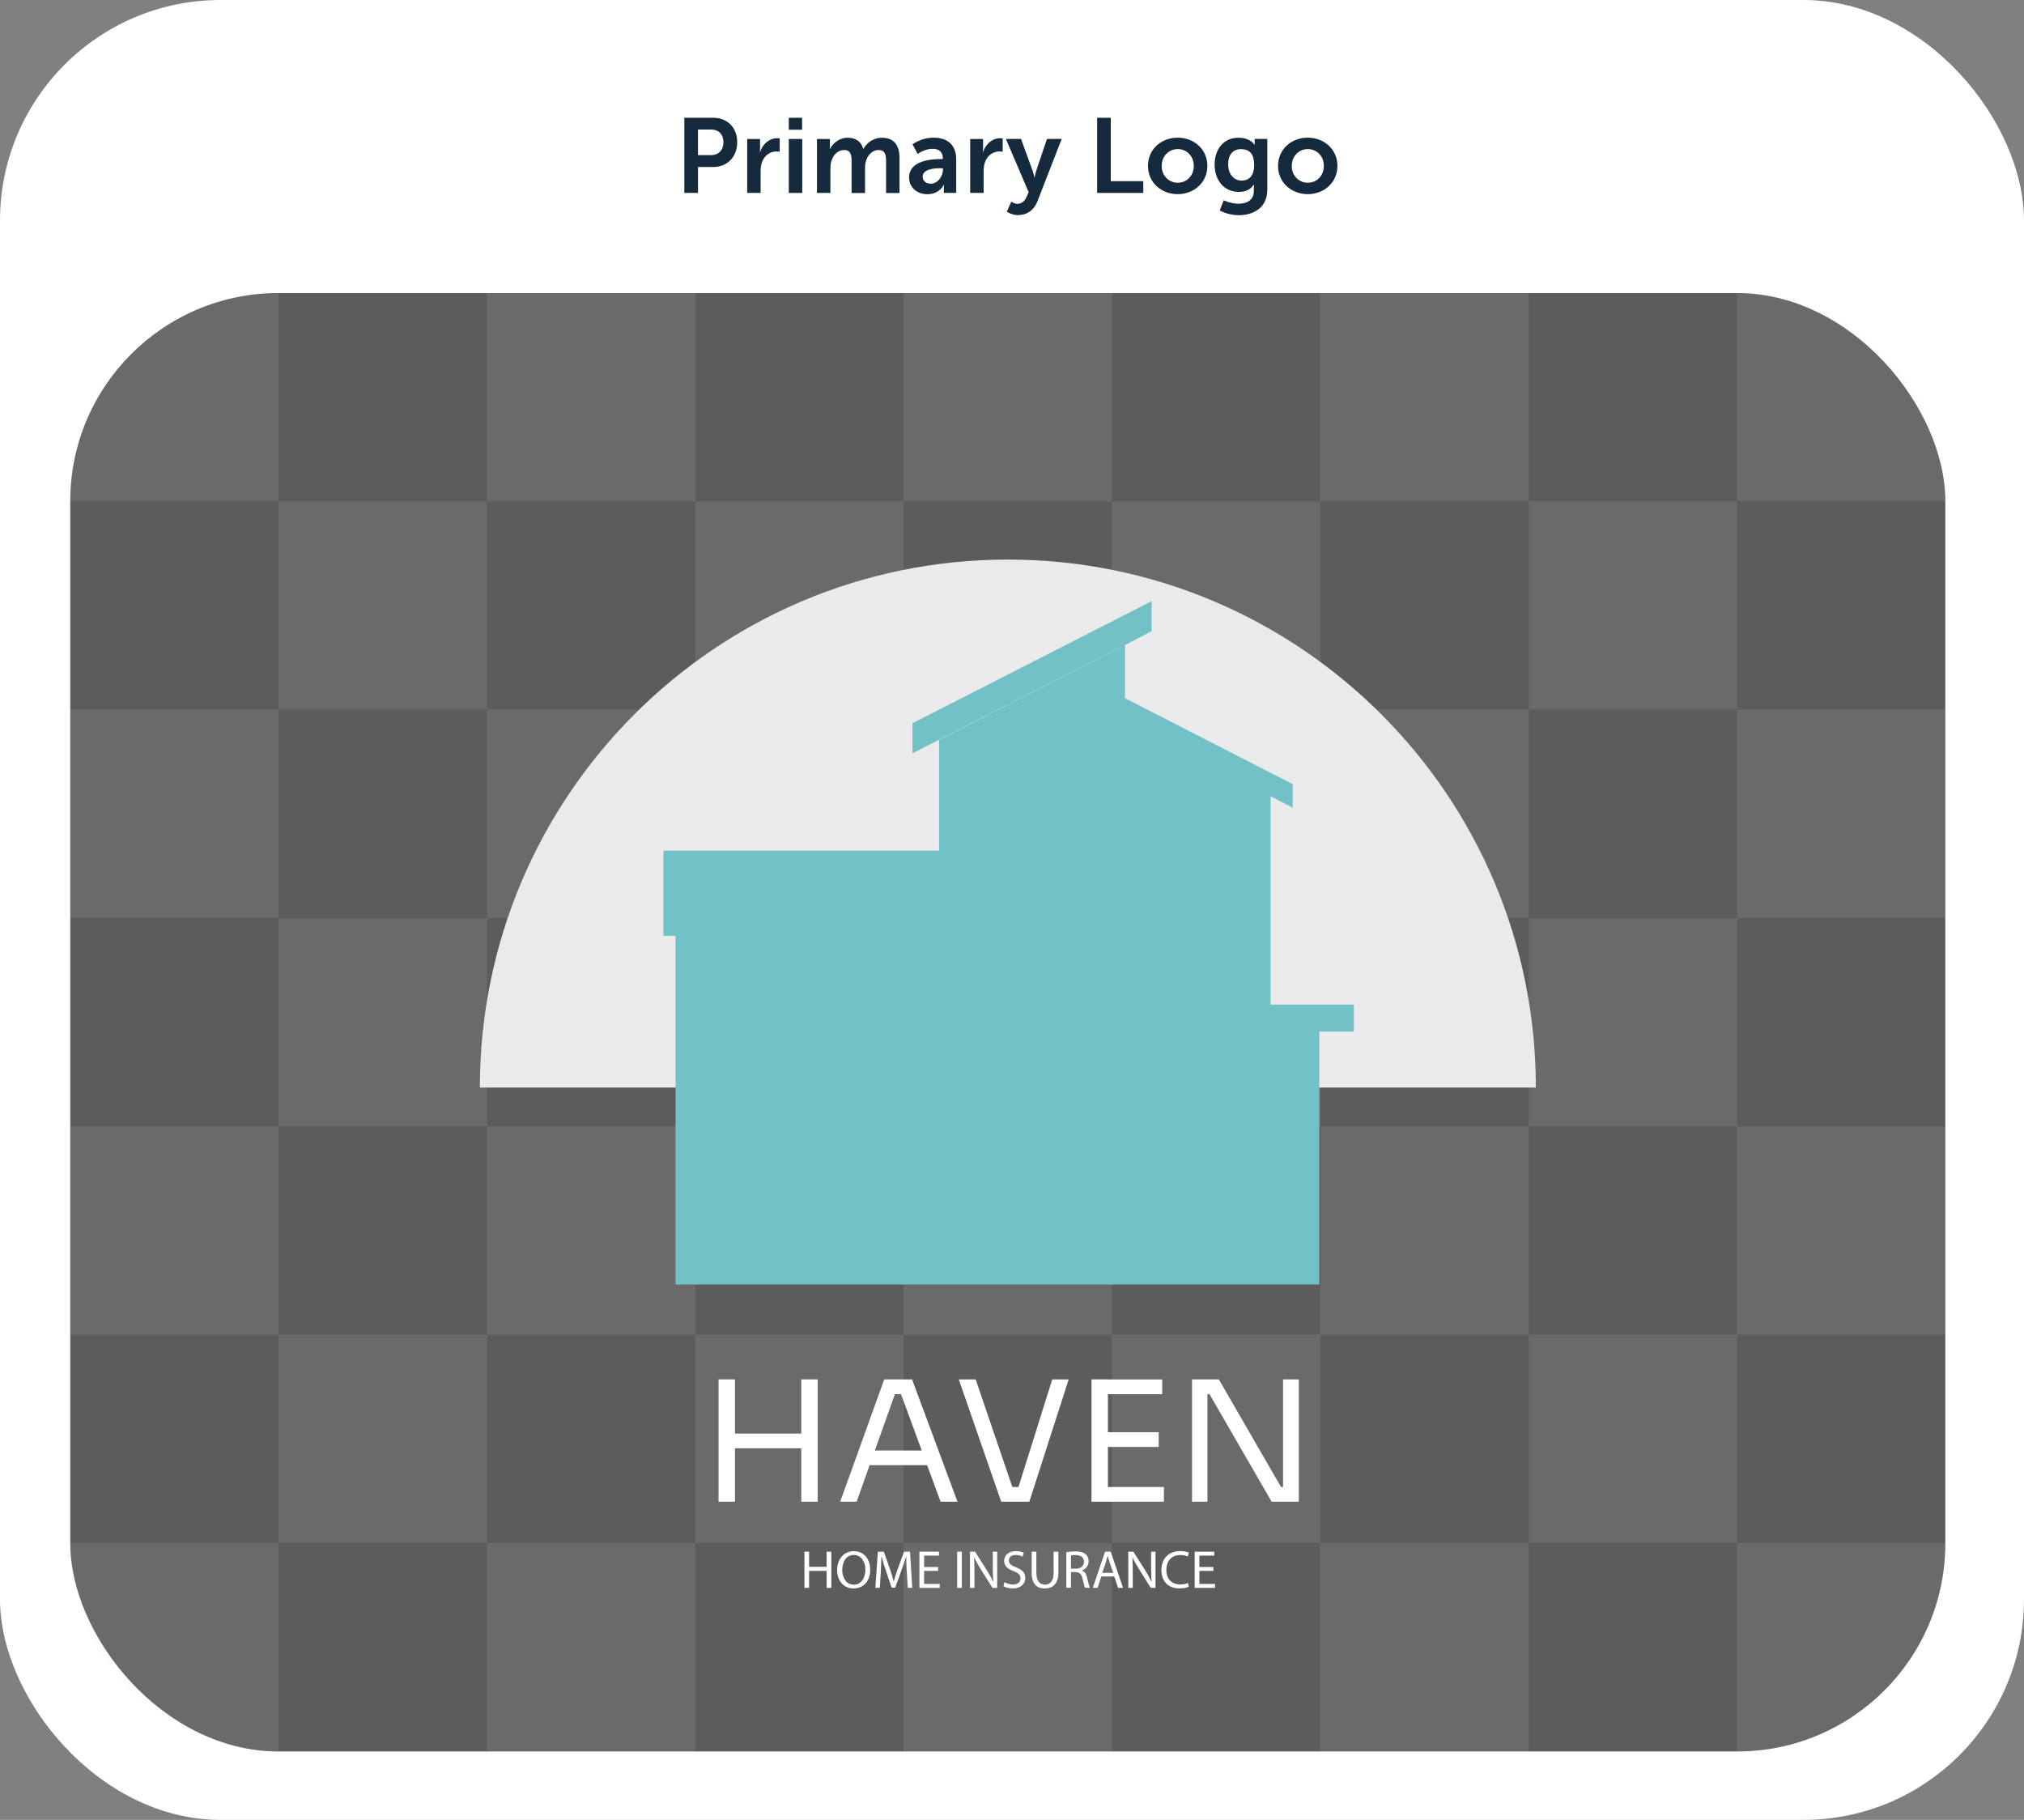
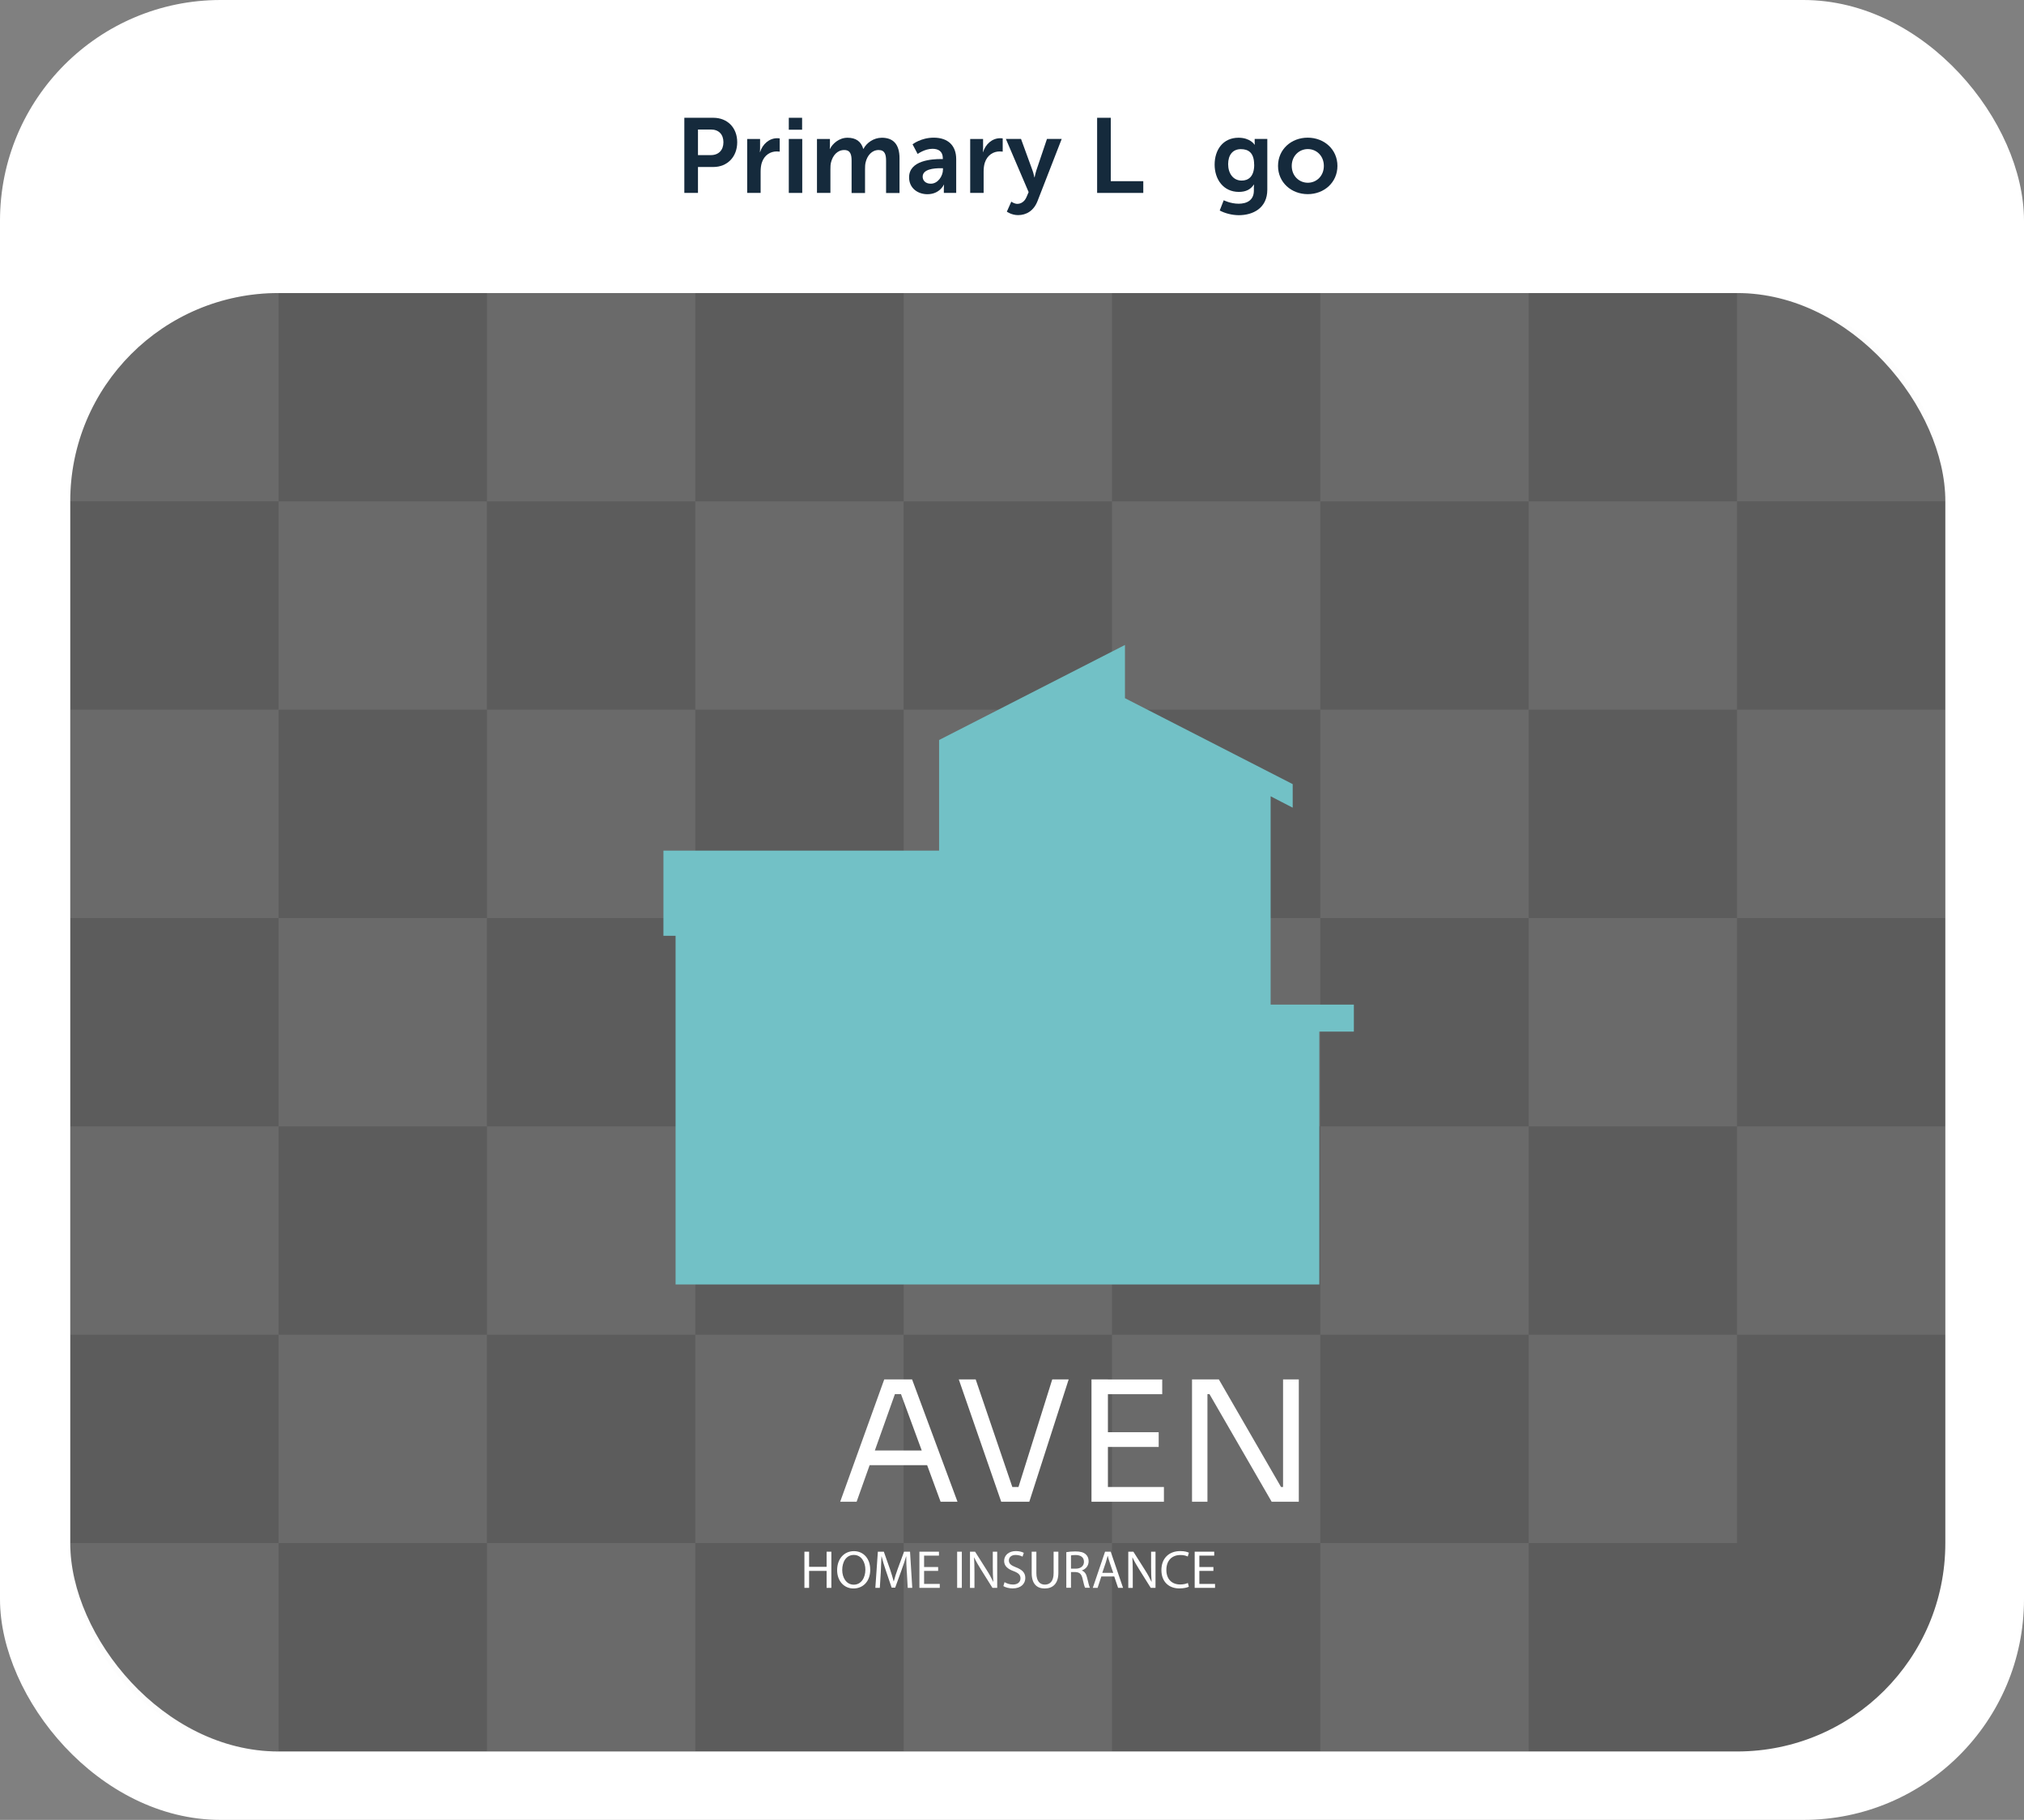
<svg xmlns="http://www.w3.org/2000/svg" id="Layer_2" data-name="Layer 2" viewBox="0 0 298.16 268.09">
  <rect x="0" y="0" width="298.16" height="268.09" fill="#808080" stroke="none" />
  <defs>
    <style>
      .cls-1 {
        fill: #152a3c;
      }

      .cls-1, .cls-2, .cls-3, .cls-4, .cls-5, .cls-6 {
        stroke-width: 0px;
      }

      .cls-2 {
        fill: #5c5c5c;
      }

      .cls-3 {
        fill: #e9e8e8;
        opacity: .1;
      }

      .cls-4 {
        fill: #eaeaec;
      }

      .cls-5 {
        fill: #fff;
      }

      .cls-6 {
        fill: #72c1c6;
      }
    </style>
  </defs>
  <g id="Layer_1-2" data-name="Layer 1">
    <rect class="cls-5" width="298.16" height="268.09" rx="32.5" ry="32.5" />
    <g>
      <rect class="cls-2" x="10.35" y="43.17" width="276.22" height="214.84" rx="30.67" ry="30.67" />
      <g>
        <path class="cls-3" d="M41.04,43.17h0v30.69H10.35c0-16.94,13.75-30.69,30.69-30.69Z" />
        <rect class="cls-3" x="41.04" y="73.86" width="30.69" height="30.69" />
        <rect class="cls-3" x="71.74" y="43.17" width="30.69" height="30.69" />
        <rect class="cls-3" x="102.43" y="73.86" width="30.69" height="30.69" />
        <rect class="cls-3" x="133.12" y="43.17" width="30.69" height="30.69" />
        <rect class="cls-3" x="10.35" y="104.55" width="30.69" height="30.69" />
        <rect class="cls-3" x="41.04" y="135.24" width="30.69" height="30.69" />
        <rect class="cls-3" x="71.74" y="104.55" width="30.69" height="30.69" />
        <rect class="cls-3" x="102.43" y="135.24" width="30.69" height="30.69" />
        <rect class="cls-3" x="133.12" y="104.55" width="30.69" height="30.69" />
        <rect class="cls-3" x="10.35" y="165.93" width="30.69" height="30.69" />
        <rect class="cls-3" x="41.04" y="196.62" width="30.69" height="30.69" />
        <rect class="cls-3" x="71.74" y="165.93" width="30.69" height="30.69" />
        <rect class="cls-3" x="102.43" y="196.62" width="30.69" height="30.69" />
        <rect class="cls-3" x="133.12" y="165.93" width="30.69" height="30.69" />
        <rect class="cls-3" x="163.81" y="73.86" width="30.69" height="30.69" />
        <rect class="cls-3" x="194.5" y="43.17" width="30.69" height="30.69" />
        <rect class="cls-3" x="225.19" y="73.86" width="30.69" height="30.69" />
        <path class="cls-3" d="M255.88,43.17h0c16.94,0,30.69,13.75,30.69,30.69h-30.69v-30.69h0Z" />
        <rect class="cls-3" x="163.81" y="135.24" width="30.69" height="30.69" />
        <rect class="cls-3" x="194.5" y="104.55" width="30.69" height="30.69" />
        <rect class="cls-3" x="225.19" y="135.24" width="30.69" height="30.69" />
        <rect class="cls-3" x="255.88" y="104.55" width="30.69" height="30.69" />
        <rect class="cls-3" x="163.81" y="196.62" width="30.69" height="30.69" />
        <rect class="cls-3" x="194.5" y="165.93" width="30.69" height="30.69" />
        <rect class="cls-3" x="225.19" y="196.62" width="30.69" height="30.69" />
        <rect class="cls-3" x="255.88" y="165.93" width="30.69" height="30.69" />
        <path class="cls-3" d="M10.35,227.31h30.69v30.69h0c-16.94,0-30.69-13.75-30.69-30.69h0Z" />
        <rect class="cls-3" x="71.74" y="227.31" width="30.69" height="30.69" />
        <rect class="cls-3" x="133.12" y="227.31" width="30.69" height="30.69" />
        <rect class="cls-3" x="194.5" y="227.31" width="30.69" height="30.69" />
-         <path class="cls-3" d="M255.88,227.31h30.69c0,16.94-13.75,30.69-30.69,30.69h0v-30.69h0Z" />
      </g>
    </g>
    <g>
-       <path class="cls-4" d="M226.24,160.21H70.69c0-42.96,34.82-77.78,77.78-77.78s77.78,34.82,77.78,77.78Z" />
      <g>
-         <polygon class="cls-6" points="169.65 92.99 165.72 95.01 136.6 109.85 134.42 110.97 134.42 106.54 169.65 88.56 169.65 92.99" />
        <polygon class="cls-6" points="199.44 147.99 199.44 151.97 194.35 151.97 194.35 189.22 99.52 189.22 99.52 137.85 97.73 137.85 97.73 125.31 138.34 125.31 138.34 109.01 165.72 95.01 165.72 102.85 190.43 115.51 190.43 118.98 188.8 118.14 187.18 117.3 187.18 147.99 199.44 147.99" />
      </g>
      <g>
-         <path class="cls-5" d="M105.85,221.22v-18.02h2.42v18.02h-2.42ZM107.77,213.35v-2.17h10.76v2.17h-10.76ZM118.04,221.22v-18.02h2.42v18.02h-2.42Z" />
        <path class="cls-5" d="M123.77,221.22l6.49-18.02h4.1l6.69,18.02h-2.49l-6.05-16.44,1.18.59h-2.91l1.26-.59-5.85,16.44h-2.42ZM127.64,215.84l.81-2.17h7.78l.81,2.17h-9.4Z" />
        <path class="cls-5" d="M147.49,221.22l-6.25-18.02h2.49l5.6,16.44-1.18-.59h2.96l-1.26.59,5.16-16.44h2.42l-5.8,18.02h-4.15Z" />
        <path class="cls-5" d="M160.79,221.22v-18.02h2.42v18.02h-2.42ZM162.72,205.38v-2.17h8.49v2.17h-8.49ZM162.72,213.15v-2.17h7.97v2.17h-7.97ZM162.72,221.22v-2.17h8.74v2.17h-8.74Z" />
        <path class="cls-5" d="M175.6,221.22v-18.02h3.95l9.16,15.85h.79l-.49.44v-16.29h2.32v18.02h-4l-9.16-15.85h-.79l.49-.44v16.29h-2.27Z" />
      </g>
      <g>
        <path class="cls-5" d="M119.19,228.58v2.23h2.58v-2.23h.7v5.33h-.7v-2.5h-2.58v2.5h-.69v-5.33h.69Z" />
        <path class="cls-5" d="M128.2,231.19c0,1.83-1.11,2.81-2.48,2.81s-2.4-1.09-2.4-2.7c0-1.69,1.05-2.8,2.47-2.8s2.4,1.11,2.4,2.7ZM124.07,231.28c0,1.14.62,2.16,1.7,2.16s1.71-1,1.71-2.21c0-1.06-.55-2.17-1.7-2.17s-1.71,1.05-1.71,2.22Z" />
        <path class="cls-5" d="M133.58,231.57c-.04-.74-.09-1.64-.08-2.3h-.02c-.18.62-.4,1.29-.67,2.02l-.94,2.59h-.52l-.86-2.54c-.25-.75-.47-1.44-.62-2.07h-.02c-.02.66-.06,1.56-.1,2.36l-.14,2.28h-.66l.37-5.33h.88l.91,2.58c.22.66.4,1.24.54,1.79h.02c.13-.54.32-1.12.56-1.79l.95-2.58h.88l.33,5.33h-.67l-.13-2.34Z" />
        <path class="cls-5" d="M138.2,231.41h-2.07v1.92h2.31v.58h-3v-5.33h2.88v.58h-2.19v1.68h2.07v.57Z" />
        <path class="cls-5" d="M141.69,228.58v5.33h-.69v-5.33h.69Z" />
        <path class="cls-5" d="M142.89,233.91v-5.33h.75l1.71,2.7c.4.62.7,1.19.96,1.73h.02c-.06-.72-.08-1.37-.08-2.2v-2.23h.65v5.33h-.7l-1.69-2.7c-.37-.59-.73-1.2-1-1.78h-.02c.04.68.06,1.32.06,2.21v2.28h-.65Z" />
        <path class="cls-5" d="M147.99,233.07c.31.19.76.35,1.23.35.7,0,1.11-.37,1.11-.91,0-.5-.28-.78-1-1.06-.87-.31-1.41-.76-1.41-1.51,0-.83.69-1.45,1.72-1.45.55,0,.94.13,1.18.26l-.19.56c-.17-.09-.53-.25-1.01-.25-.73,0-1,.43-1,.8,0,.5.32.74,1.06,1.03.9.35,1.36.78,1.36,1.57,0,.82-.61,1.53-1.87,1.53-.51,0-1.08-.15-1.36-.34l.17-.58Z" />
        <path class="cls-5" d="M152.67,228.58v3.15c0,1.19.53,1.7,1.24,1.7.79,0,1.3-.52,1.3-1.7v-3.15h.7v3.11c0,1.64-.86,2.31-2.02,2.31-1.09,0-1.91-.62-1.91-2.28v-3.14h.7Z" />
        <path class="cls-5" d="M157.09,228.65c.35-.07.85-.11,1.32-.11.73,0,1.21.13,1.54.43.27.24.42.6.42,1.01,0,.7-.44,1.17-1,1.36v.02c.41.14.66.52.78,1.07.17.74.3,1.26.41,1.46h-.71c-.09-.15-.21-.61-.36-1.27-.16-.74-.44-1.01-1.07-1.04h-.65v2.31h-.69v-5.26ZM157.78,231.08h.7c.73,0,1.2-.4,1.2-1.01,0-.69-.5-.99-1.23-1-.33,0-.57.03-.68.06v1.94Z" />
        <path class="cls-5" d="M162.24,232.23l-.55,1.68h-.71l1.81-5.33h.83l1.82,5.33h-.73l-.57-1.68h-1.89ZM163.99,231.7l-.52-1.53c-.12-.35-.2-.66-.28-.97h-.02c-.08.32-.17.64-.27.96l-.52,1.54h1.61Z" />
        <path class="cls-5" d="M166.21,233.91v-5.33h.75l1.71,2.7c.4.62.7,1.19.96,1.73h.02c-.06-.72-.08-1.37-.08-2.2v-2.23h.65v5.33h-.7l-1.69-2.7c-.37-.59-.73-1.2-1-1.78h-.02c.04.68.06,1.32.06,2.21v2.28h-.65Z" />
        <path class="cls-5" d="M175.13,233.74c-.25.13-.76.25-1.41.25-1.5,0-2.63-.95-2.63-2.7s1.13-2.8,2.78-2.8c.66,0,1.08.14,1.27.24l-.17.56c-.26-.13-.63-.22-1.07-.22-1.25,0-2.08.8-2.08,2.2,0,1.3.75,2.14,2.05,2.14.42,0,.85-.09,1.12-.22l.14.55Z" />
        <path class="cls-5" d="M178.75,231.41h-2.07v1.92h2.31v.58h-3v-5.33h2.88v.58h-2.19v1.68h2.07v.57Z" />
      </g>
    </g>
    <g>
      <path class="cls-1" d="M100.81,17.35h4.27c2.07,0,3.52,1.45,3.52,3.6s-1.45,3.65-3.52,3.65h-2.26v3.82h-2.01v-11.07ZM104.71,22.85c1.17,0,1.86-.75,1.86-1.9s-.69-1.87-1.83-1.87h-1.92v3.77h1.89Z" />
      <path class="cls-1" d="M110.07,20.47h1.9v1.37c0,.3-.03.56-.03.56h.03c.36-1.14,1.31-2.04,2.53-2.04.19,0,.36.03.36.03v1.95s-.2-.03-.47-.03c-.84,0-1.79.48-2.17,1.67-.12.39-.17.83-.17,1.29v3.15h-1.98v-7.95Z" />
      <path class="cls-1" d="M116.2,17.35h1.96v1.76h-1.96v-1.76ZM116.2,20.47h1.98v7.95h-1.98v-7.95Z" />
      <path class="cls-1" d="M120.36,20.47h1.9v.92c0,.3-.03.55-.03.55h.03c.39-.78,1.34-1.65,2.59-1.65s2,.56,2.32,1.64h.03c.44-.86,1.47-1.64,2.71-1.64,1.65,0,2.6.94,2.6,3.02v5.12h-1.98v-4.74c0-.9-.17-1.59-1.09-1.59-1.01,0-1.68.81-1.92,1.81-.08.31-.09.66-.09,1.03v3.49h-1.98v-4.74c0-.86-.14-1.59-1.08-1.59-1.03,0-1.7.81-1.95,1.82-.08.3-.09.65-.09,1.01v3.49h-1.98v-7.95Z" />
      <path class="cls-1" d="M138.63,23.43h.26v-.11c0-1.04-.66-1.4-1.53-1.4-1.14,0-2.18.76-2.18.76l-.75-1.42s1.23-.98,3.12-.98c2.09,0,3.31,1.15,3.31,3.17v4.97h-1.82v-.65c0-.31.03-.56.03-.56h-.03s-.61,1.4-2.42,1.4c-1.42,0-2.7-.89-2.7-2.48,0-2.53,3.42-2.7,4.71-2.7ZM137.12,27.06c1.04,0,1.79-1.12,1.79-2.09v-.19h-.34c-1.01,0-2.65.14-2.65,1.25,0,.53.39,1.03,1.2,1.03Z" />
      <path class="cls-1" d="M142.92,20.47h1.9v1.37c0,.3-.03.56-.03.56h.03c.36-1.14,1.31-2.04,2.53-2.04.19,0,.36.03.36.03v1.95s-.2-.03-.47-.03c-.84,0-1.79.48-2.17,1.67-.12.39-.17.83-.17,1.29v3.15h-1.98v-7.95Z" />
      <path class="cls-1" d="M148.97,29.7s.44.33.89.33c.55,0,1.08-.33,1.37-1.03l.3-.7-3.35-7.83h2.23l1.67,4.58c.16.42.3,1.08.3,1.08h.03s.12-.62.26-1.04l1.56-4.62h2.17l-3.56,9.15c-.56,1.45-1.67,2.07-2.87,2.07-.95,0-1.65-.51-1.65-.51l.66-1.48Z" />
      <path class="cls-1" d="M161.62,17.35h2.01v9.34h4.79v1.73h-6.8v-11.07Z" />
-       <path class="cls-1" d="M173.48,20.28c2.43,0,4.38,1.73,4.38,4.16s-1.95,4.16-4.37,4.16-4.38-1.72-4.38-4.16,1.95-4.16,4.37-4.16ZM173.5,26.92c1.28,0,2.36-1,2.36-2.48s-1.08-2.48-2.36-2.48-2.37,1.01-2.37,2.48,1.08,2.48,2.37,2.48Z" />
      <path class="cls-1" d="M182.46,30.01c1.22,0,2.25-.51,2.25-1.93v-.47c0-.19.03-.42.03-.42h-.03c-.47.7-1.15,1.08-2.21,1.08-2.28,0-3.57-1.84-3.57-4.02s1.23-3.96,3.52-3.96c1.73,0,2.35,1.01,2.35,1.01h.05s-.02-.09-.02-.22v-.61h1.86v7.47c0,2.73-2.12,3.76-4.19,3.76-1,0-2.06-.28-2.82-.69l.59-1.51s1,.51,2.2.51ZM184.75,24.26c0-1.81-.89-2.29-1.96-2.29-1.2,0-1.87.87-1.87,2.21s.72,2.42,2,2.42c.95,0,1.84-.55,1.84-2.34Z" />
      <path class="cls-1" d="M192.64,20.28c2.43,0,4.38,1.73,4.38,4.16s-1.95,4.16-4.37,4.16-4.38-1.72-4.38-4.16,1.95-4.16,4.37-4.16ZM192.66,26.92c1.28,0,2.36-1,2.36-2.48s-1.08-2.48-2.36-2.48-2.37,1.01-2.37,2.48,1.08,2.48,2.37,2.48Z" />
    </g>
  </g>
</svg>